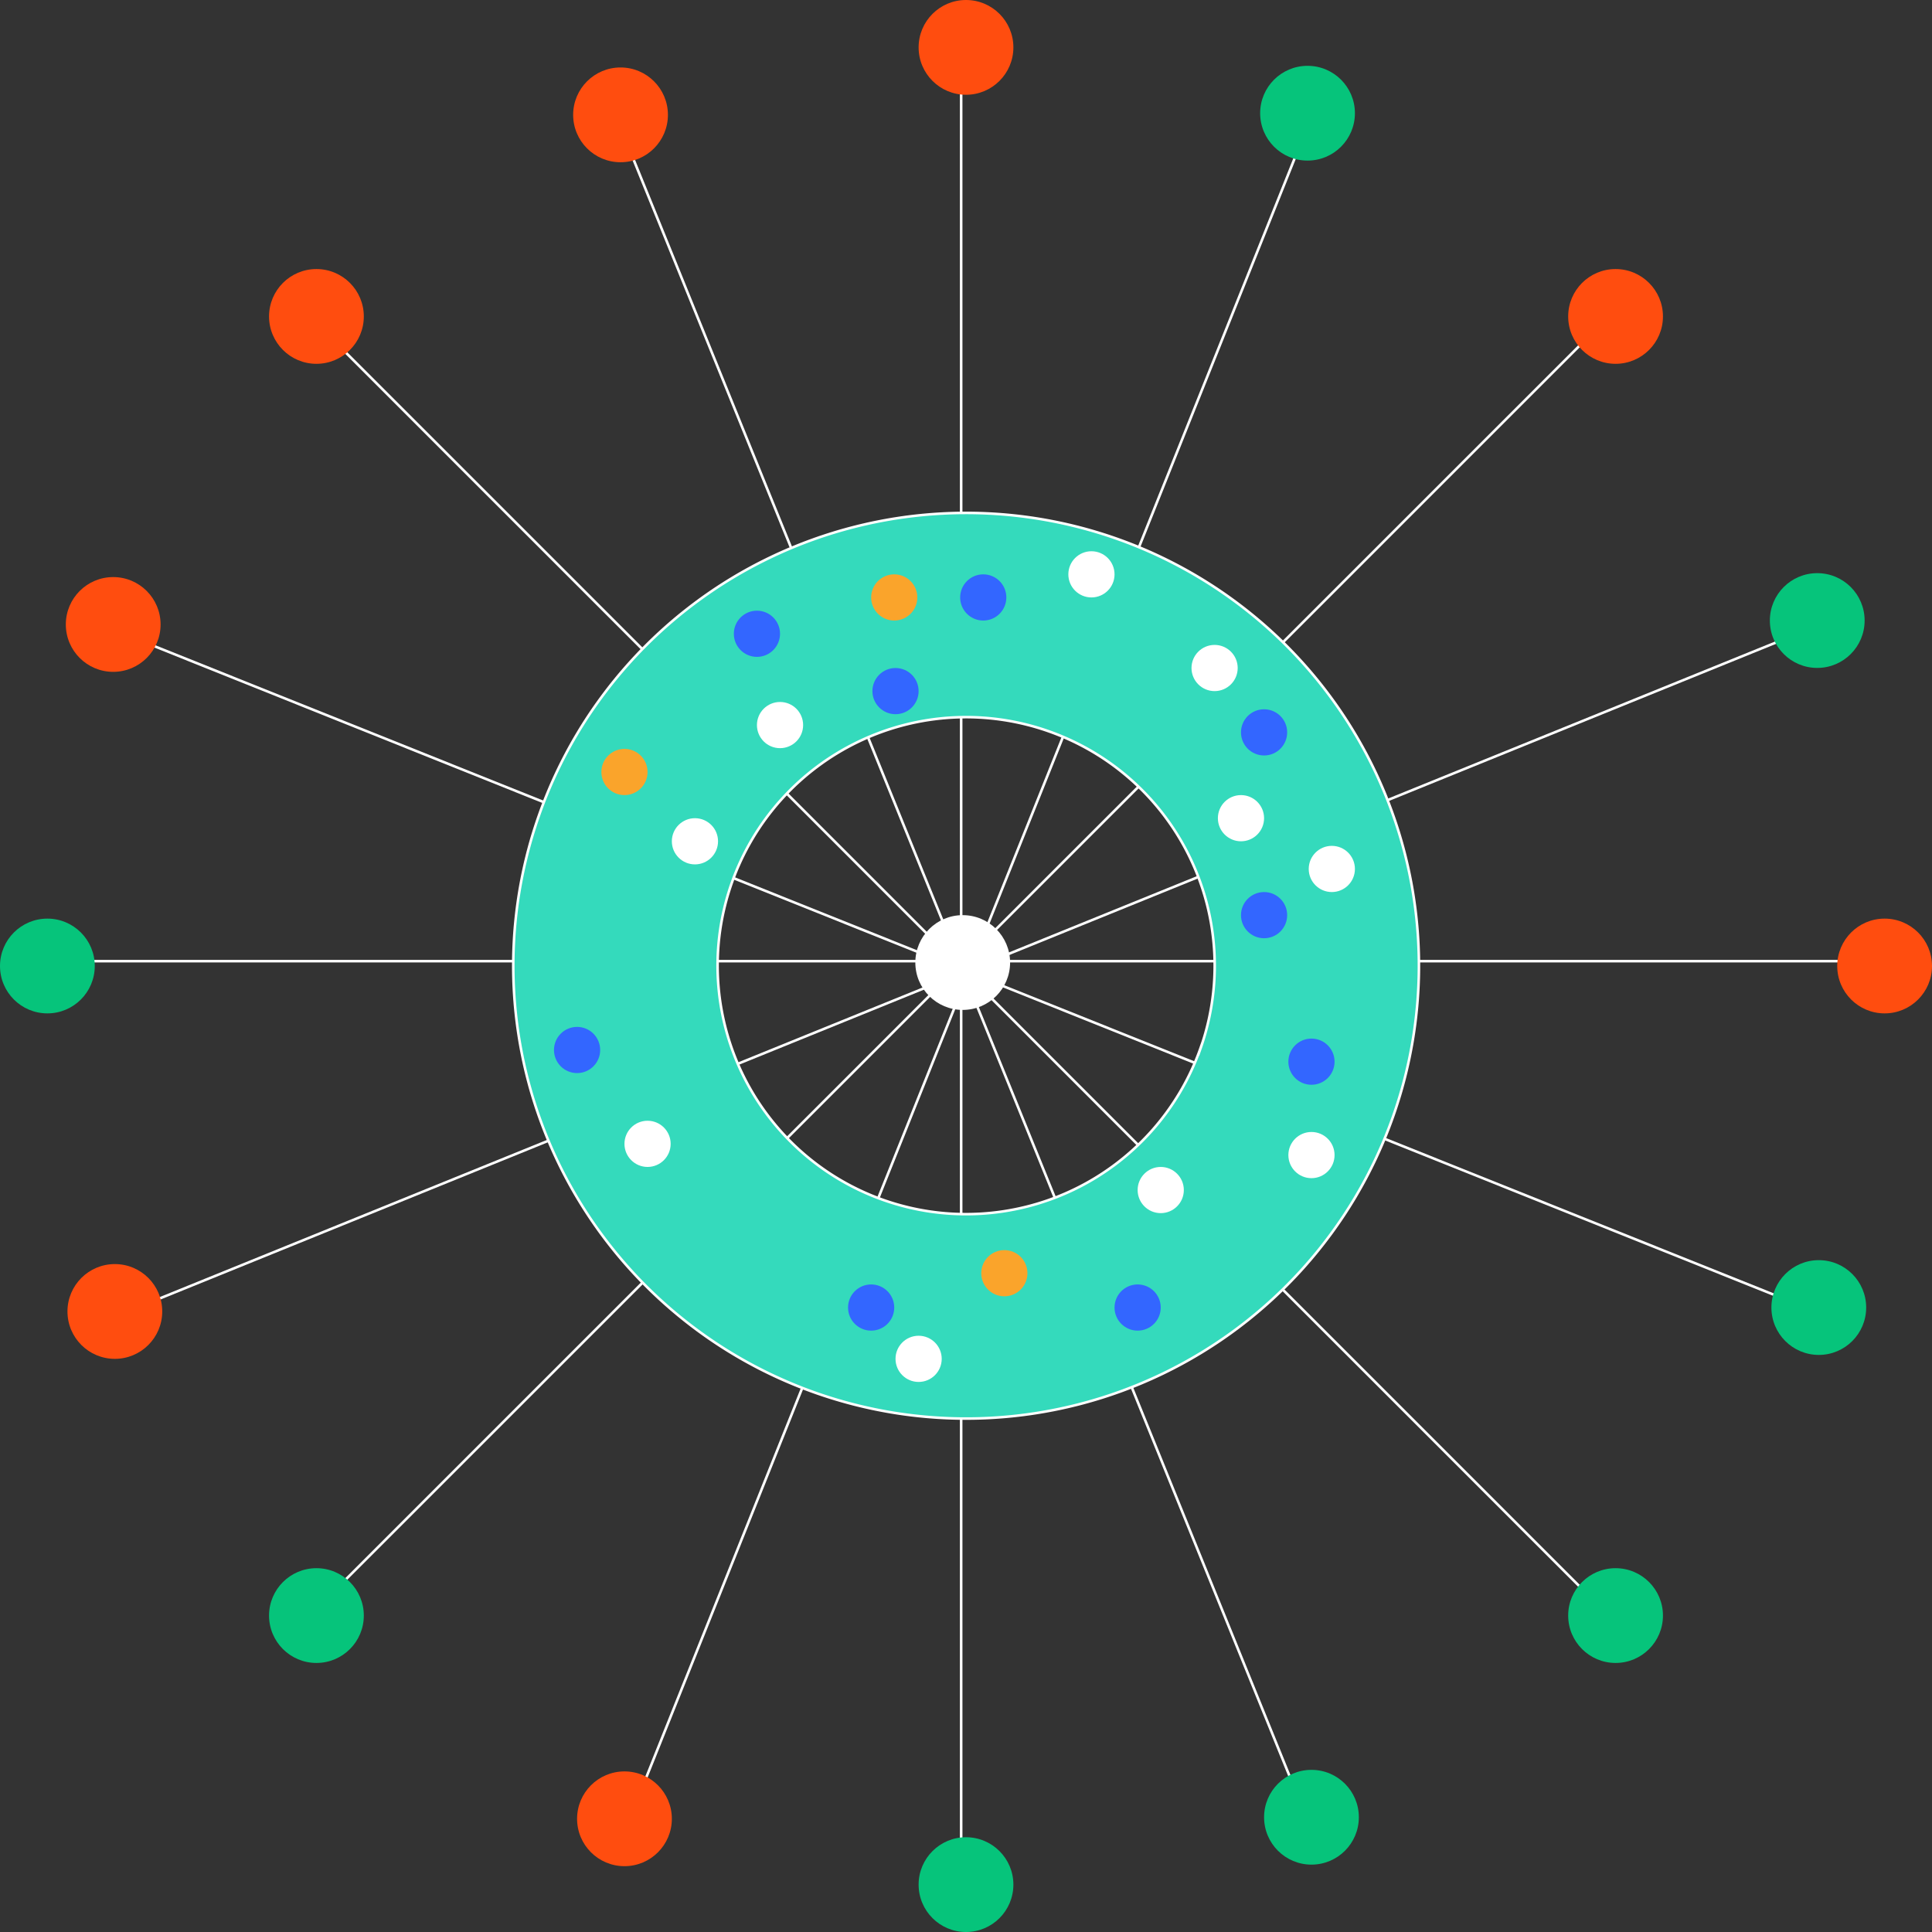
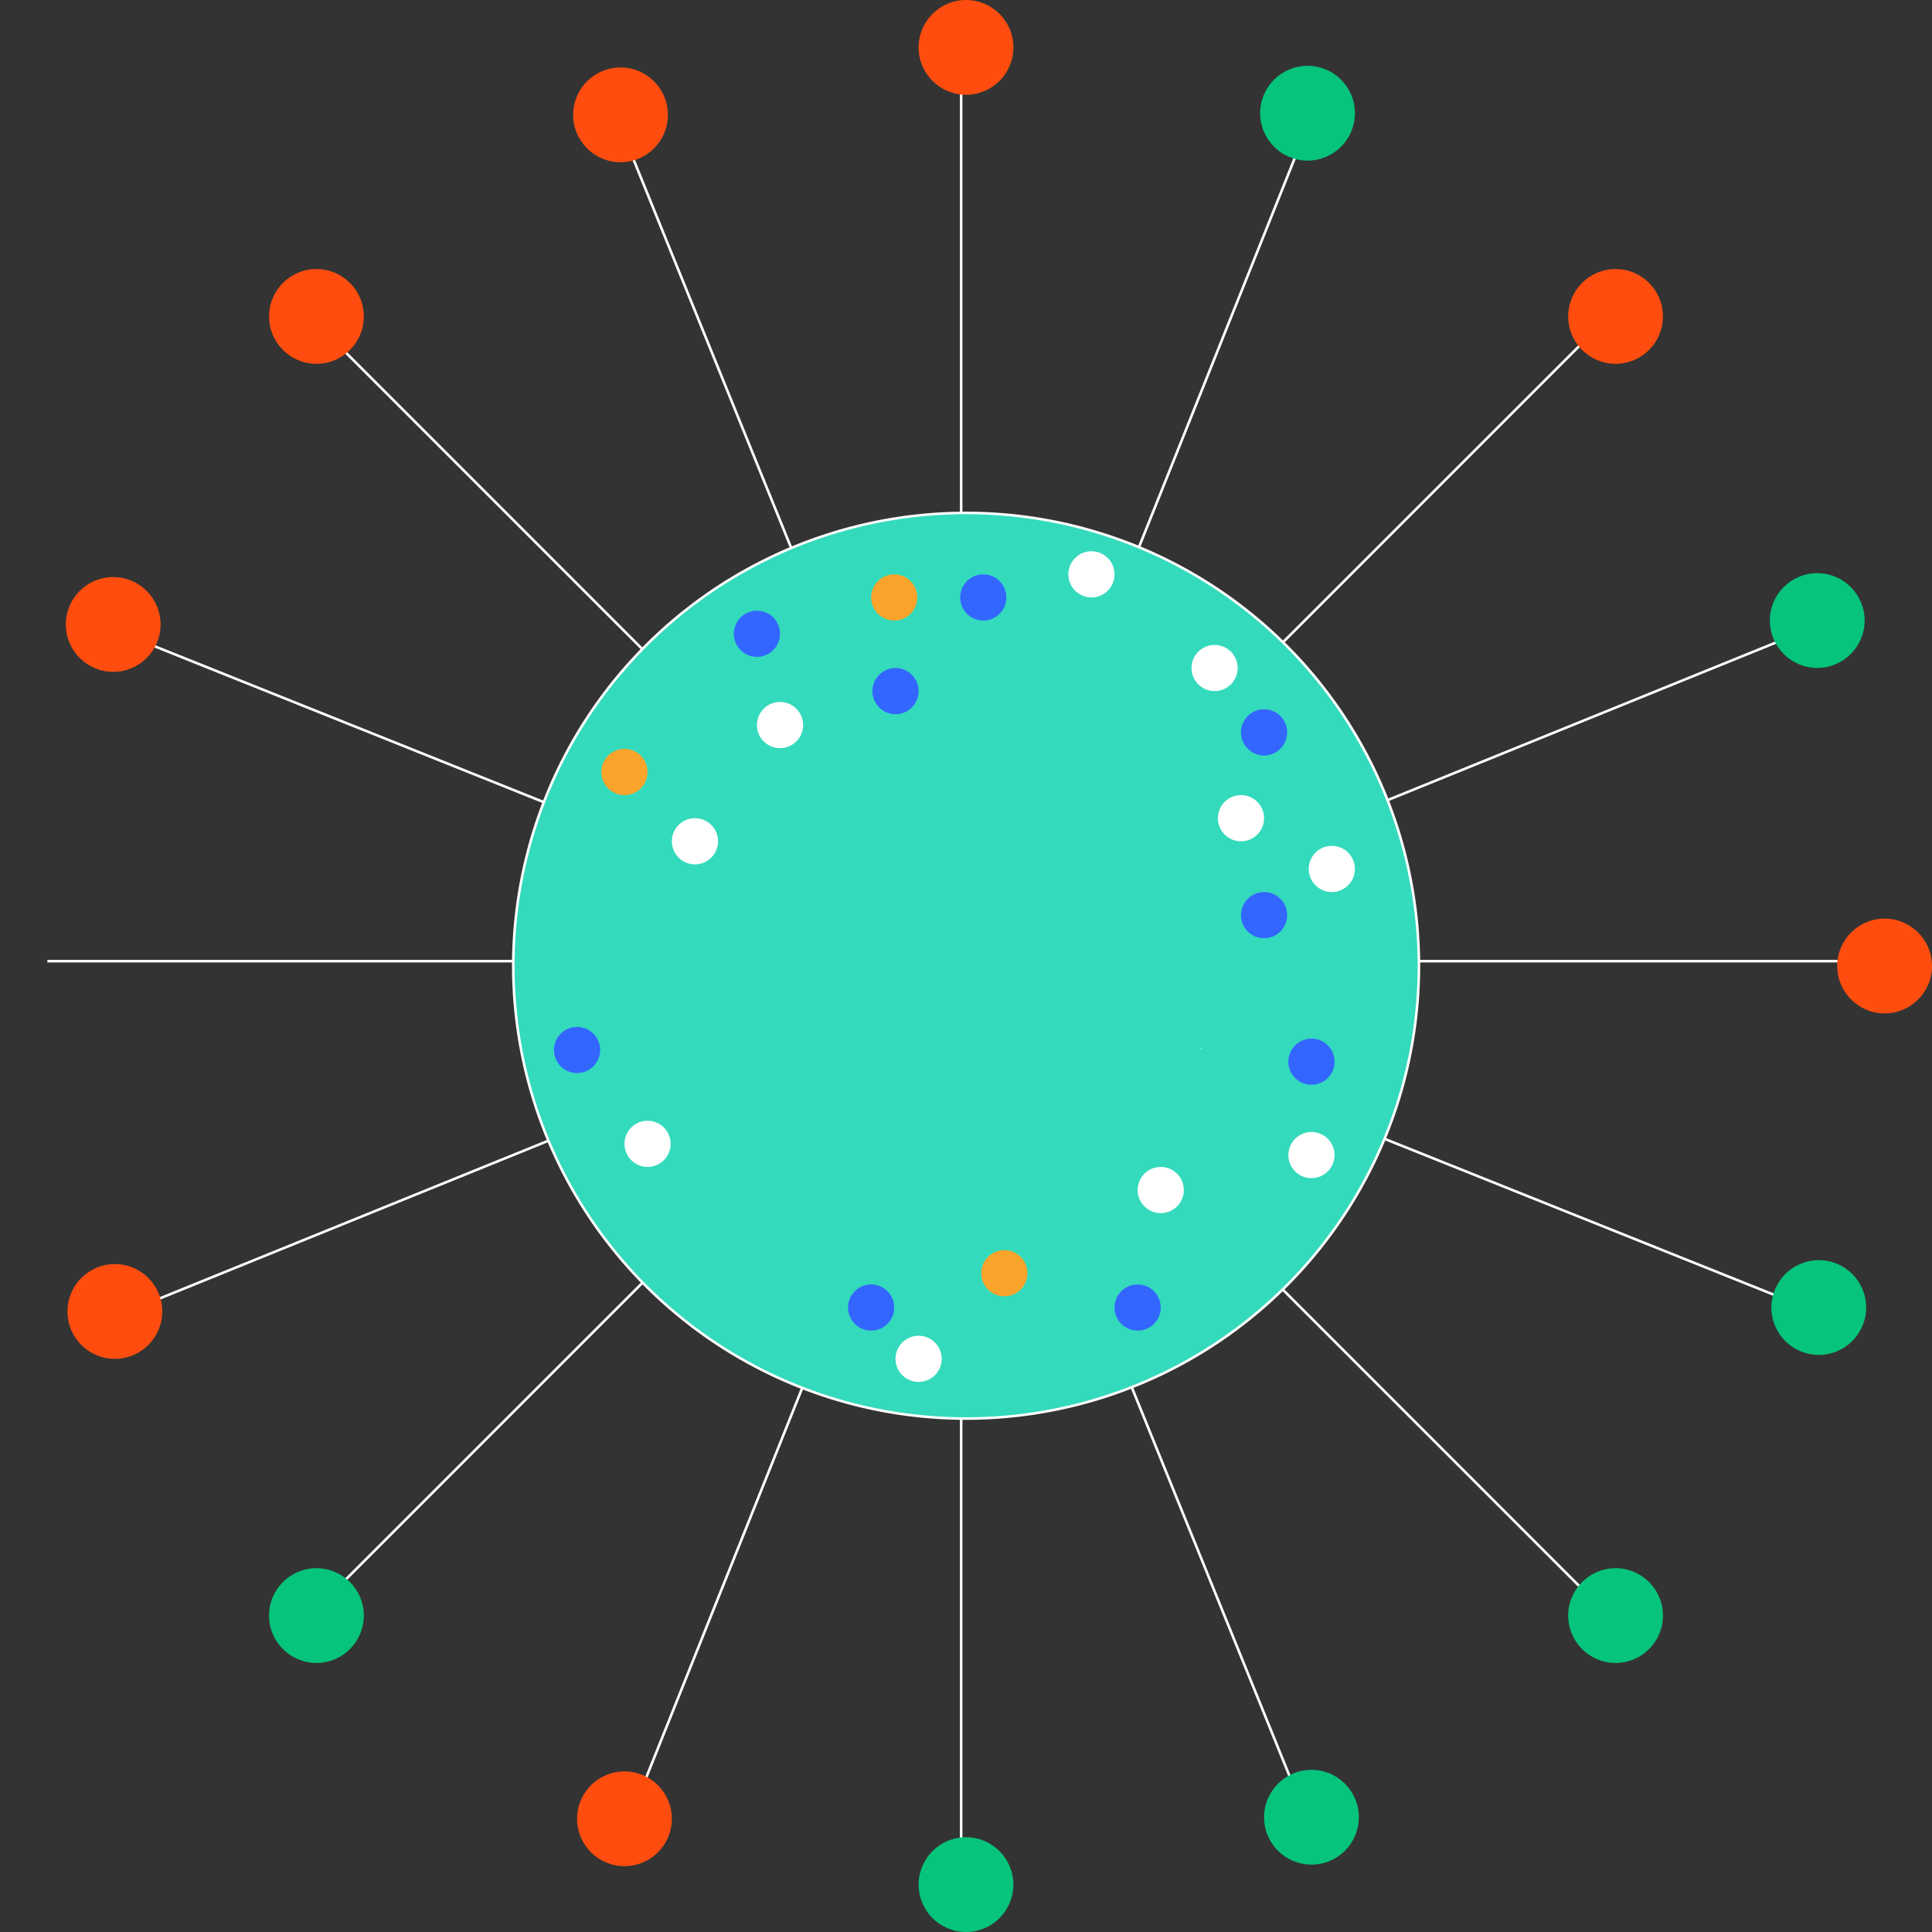
<svg xmlns="http://www.w3.org/2000/svg" viewBox="0 0 211.62 211.62">
  <rect x="0" y="0" width="211.62" height="211.62" fill="#333333" stroke="none" />
  <defs>
    <style>.cls-1{fill:none;}.cls-1,.cls-4{stroke:#fff;stroke-miterlimit:10;stroke-width:0.28px;}.cls-2{fill:#06c47b;}.cls-3{fill:#ff4d0f;}.cls-4{fill:#34dabc;}.cls-5{fill:#36f;}.cls-6{fill:#fff;}.cls-7{fill:#faa42b;}</style>
  </defs>
  <g id="Layer_2" data-name="Layer 2">
    <g id="Layer_1-2" data-name="Layer 1">
      <line class="cls-1" x1="105.28" y1="206.43" x2="105.28" y2="4.42" />
      <circle class="cls-2" cx="105.81" cy="206.43" r="5.19" />
      <circle class="cls-3" cx="105.81" cy="5.19" r="5.19" />
      <line class="cls-1" x1="5.19" y1="105.28" x2="207.2" y2="105.28" />
-       <circle class="cls-2" cx="5.19" cy="105.81" r="5.19" />
      <circle class="cls-3" cx="206.43" cy="105.81" r="5.19" />
      <line class="cls-1" x1="176.59" y1="177.34" x2="33.75" y2="34.49" />
      <circle class="cls-2" cx="176.96" cy="176.96" r="5.19" />
      <circle class="cls-3" cx="34.66" cy="34.66" r="5.19" />
      <line class="cls-1" x1="34.29" y1="176.59" x2="177.13" y2="33.75" />
      <circle class="cls-2" cx="34.66" cy="176.96" r="5.19" />
      <circle class="cls-3" cx="176.96" cy="34.66" r="5.19" />
      <line class="cls-1" x1="199.25" y1="68.46" x2="12.06" y2="144.43" />
      <circle class="cls-2" cx="199.05" cy="67.97" r="5.19" />
      <circle class="cls-3" cx="12.58" cy="143.65" r="5.19" />
      <line class="cls-1" x1="143.16" y1="199.25" x2="67.2" y2="12.06" />
      <circle class="cls-2" cx="143.65" cy="199.05" r="5.19" />
      <circle class="cls-3" cx="67.97" cy="12.58" r="5.19" />
      <line class="cls-1" x1="143.71" y1="12.6" x2="68.61" y2="200.13" />
      <circle class="cls-2" cx="143.22" cy="12.4" r="5.19" />
      <circle class="cls-3" cx="68.4" cy="199.22" r="5.19" />
      <line class="cls-1" x1="199.02" y1="143.71" x2="11.49" y2="68.61" />
      <circle class="cls-2" cx="199.22" cy="143.22" r="5.19" />
      <circle class="cls-3" cx="12.4" cy="68.4" r="5.19" />
-       <path class="cls-4" d="M122.3,59a49.6,49.6,0,1,0,30.3,63.27A49.6,49.6,0,0,0,122.3,59Zm9.19,55.83a27.22,27.22,0,1,1-16.62-34.73A27.22,27.22,0,0,1,131.49,114.86Z" />
+       <path class="cls-4" d="M122.3,59a49.6,49.6,0,1,0,30.3,63.27A49.6,49.6,0,0,0,122.3,59Zm9.19,55.83A27.22,27.22,0,0,1,131.49,114.86Z" />
      <circle class="cls-5" cx="95.42" cy="143.22" r="2.53" />
      <circle class="cls-5" cx="107.7" cy="65.44" r="2.53" />
      <circle class="cls-5" cx="82.91" cy="69.42" r="2.53" />
      <circle class="cls-5" cx="98.09" cy="75.7" r="2.53" />
      <circle class="cls-5" cx="138.46" cy="80.22" r="2.53" />
      <circle class="cls-5" cx="138.46" cy="100.24" r="2.53" />
      <circle class="cls-5" cx="143.65" cy="116.29" r="2.53" />
      <circle class="cls-5" cx="124.61" cy="143.22" r="2.53" />
      <circle class="cls-5" cx="63.21" cy="115.01" r="2.53" />
      <circle class="cls-6" cx="76.12" cy="92.15" r="2.53" />
      <circle class="cls-6" cx="85.44" cy="79.42" r="2.53" />
      <circle class="cls-6" cx="70.93" cy="125.29" r="2.53" />
      <circle class="cls-6" cx="100.62" cy="148.84" r="2.53" />
      <circle class="cls-6" cx="127.14" cy="130.35" r="2.53" />
      <circle class="cls-6" cx="143.65" cy="126.52" r="2.53" />
      <circle class="cls-6" cx="145.88" cy="95.18" r="2.53" />
      <circle class="cls-6" cx="135.93" cy="89.62" r="2.53" />
      <circle class="cls-6" cx="133.04" cy="73.17" r="2.53" />
      <circle class="cls-6" cx="119.55" cy="62.91" r="2.53" />
      <circle class="cls-7" cx="68.4" cy="84.56" r="2.53" />
      <circle class="cls-7" cx="97.95" cy="65.44" r="2.53" />
      <circle class="cls-7" cx="110.01" cy="139.46" r="2.53" />
-       <circle class="cls-6" cx="105.45" cy="105.43" r="5.19" />
    </g>
  </g>
</svg>